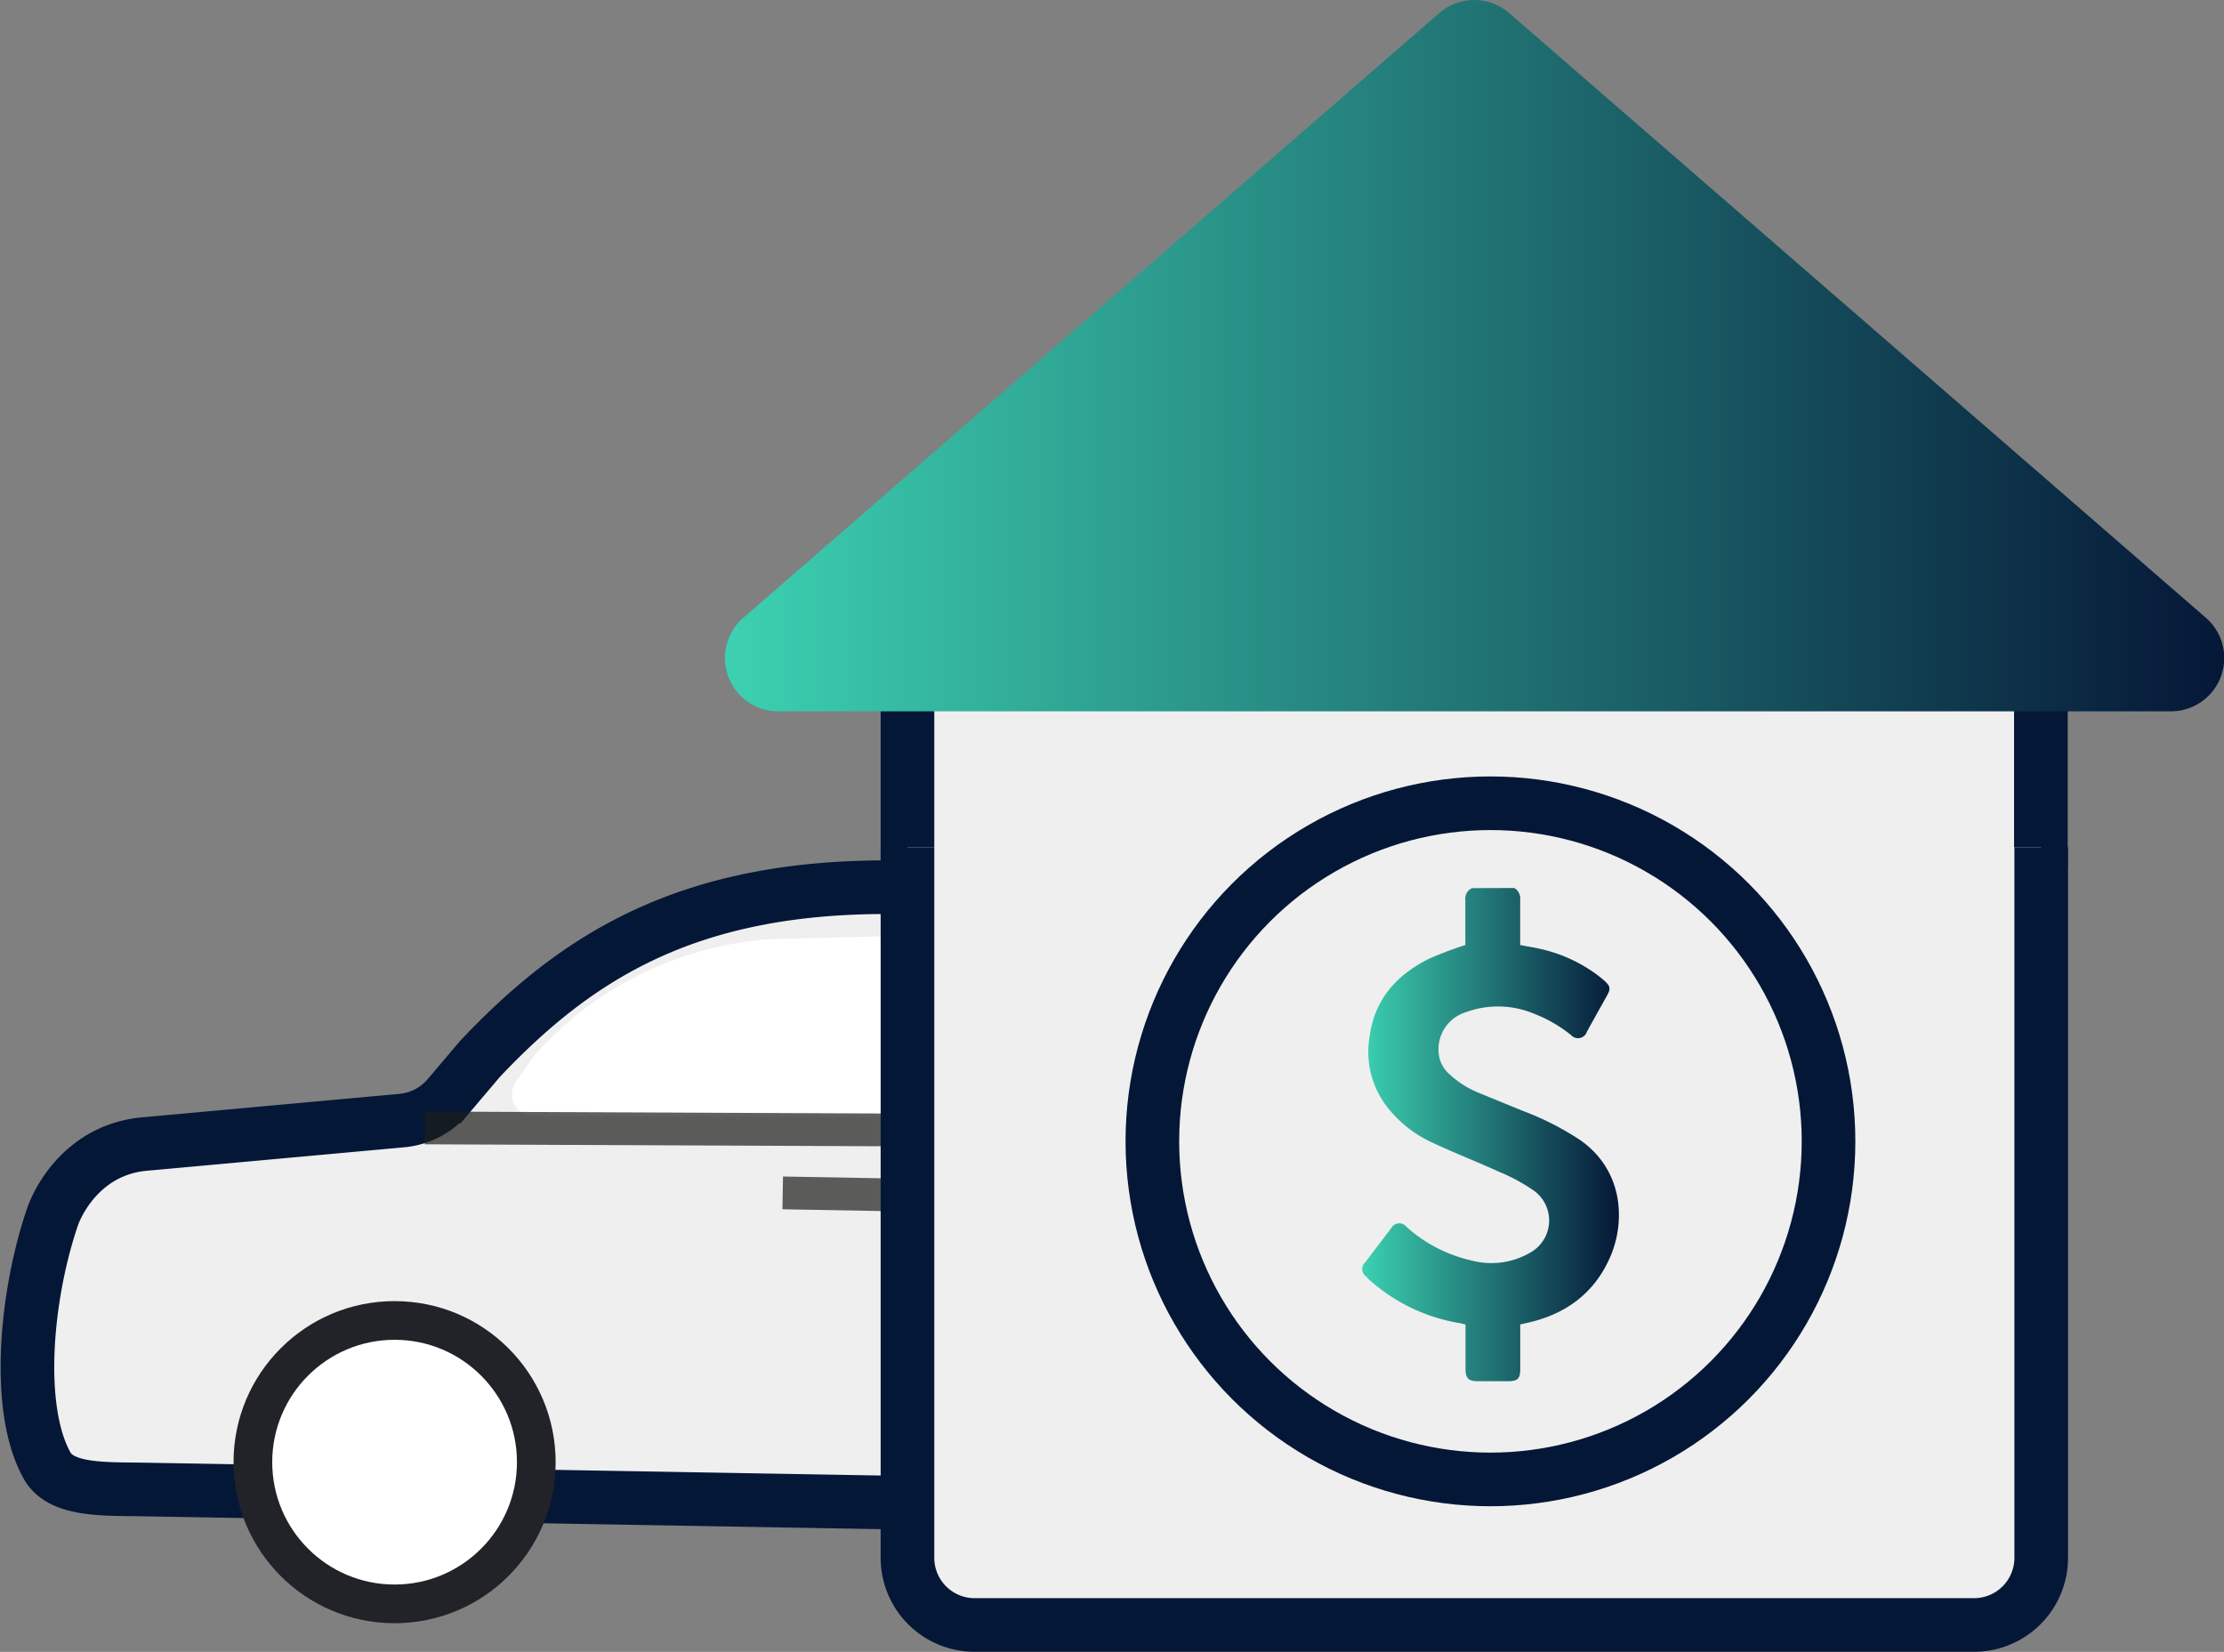
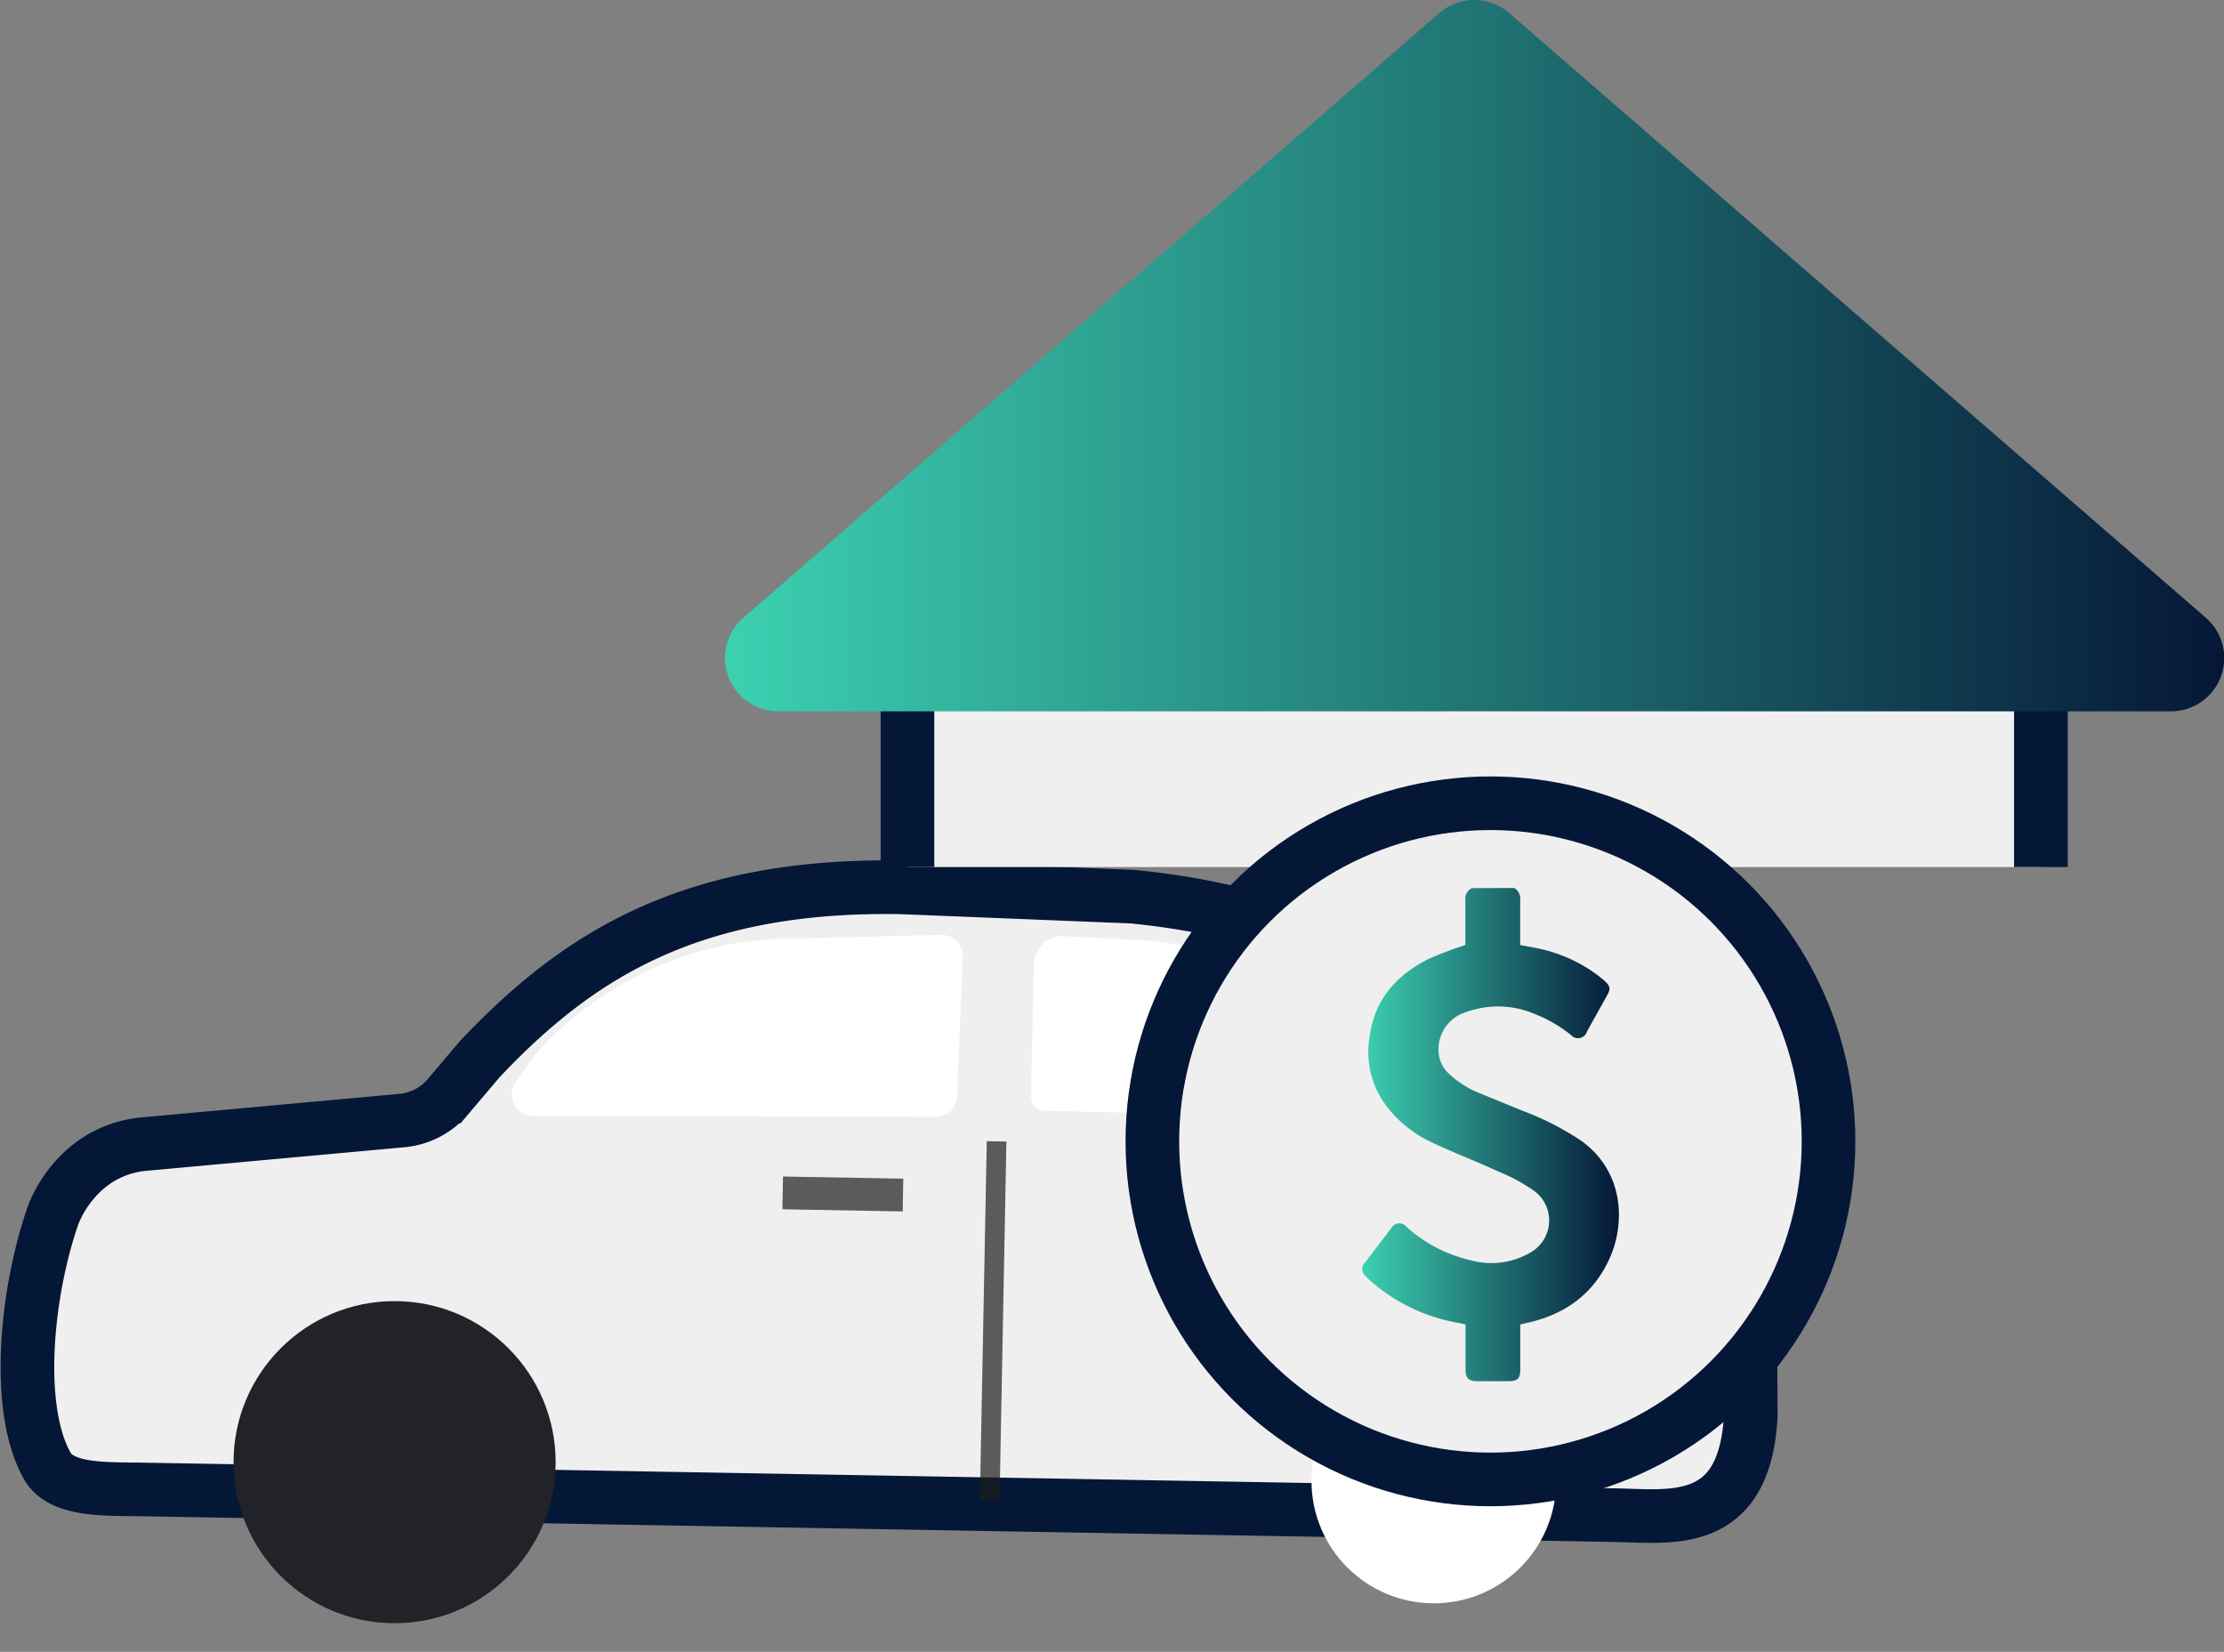
<svg xmlns="http://www.w3.org/2000/svg" xmlns:xlink="http://www.w3.org/1999/xlink" viewBox="0 0 278.26 206.68">
  <rect x="0" y="0" width="278.26" height="206.68" fill="#808080" stroke="none" />
  <defs>
    <style>.cls-1{fill:#efefef;stroke:#051737;stroke-width:6.71px;}.cls-1,.cls-3,.cls-4{stroke-miterlimit:10;}.cls-2{fill:#fff;}.cls-3,.cls-4{fill:none;stroke:#1d1d1b;opacity:0.7;}.cls-3{stroke-width:4.1px;}.cls-4{stroke-width:2.46px;}.cls-5{fill:#212328;}.cls-6{fill:url(#linear-gradient);}.cls-7{fill:url(#linear-gradient-2);}</style>
    <linearGradient id="linear-gradient" x1="90.64" y1="44.5" x2="278.26" y2="44.5" gradientUnits="userSpaceOnUse">
      <stop offset="0" stop-color="#3cd1b1" />
      <stop offset="1" stop-color="#051737" />
      <stop offset="1" />
    </linearGradient>
    <linearGradient id="linear-gradient-2" x1="170.42" y1="141.93" x2="202.54" y2="141.93" xlink:href="#linear-gradient" />
  </defs>
  <title>asset tracing</title>
  <g id="Layer_2" data-name="Layer 2">
    <g id="_0" data-name="0">
      <path class="cls-1" d="M18.05,186.36l184,3.21c7,.12,16.23,1.73,17-12.4l-.13-25.55a8,8,0,0,0-5.7-7.93l-21.61-4.78a8.66,8.66,0,0,1-5.09-3.33c-12.07-16.31-27.68-21.66-44.77-23.39l-29-1.17c-26.52-.46-40.6,8.68-52.69,21.46l-4,4.72a8.6,8.6,0,0,1-5.77,3l-32,2.92c-7.79.6-11,7.08-11.7,9.07-3.35,9.77-4.68,24-.73,31.12C7.6,186.59,13.25,186.27,18.05,186.36Z" />
      <path class="cls-2" d="M142.93,117.64l-9.82-.51a3.58,3.58,0,0,0-3.76,3.5L129,137c0,2,1.31,2,3.28,2l35.66.86c3.16.08,5.05-2.06,2.9-4.37L163,127A29.44,29.44,0,0,0,142.93,117.64Z" />
      <path class="cls-2" d="M66.66,139.61l50.36.14a2.67,2.67,0,0,0,2.72-2.62l.72-17.46a2.67,2.67,0,0,0-2.62-2.71l-17.68.45a43.41,43.41,0,0,0-33.3,14.64l-2.34,3.37A2.67,2.67,0,0,0,66.66,139.61Z" />
-       <polyline class="cls-3" points="53.15 141.12 176.94 141.66 186.48 135.58" />
      <line class="cls-4" x1="124.69" y1="142.8" x2="123.83" y2="187.63" />
-       <circle class="cls-5" cx="179.4" cy="185.29" r="20.15" />
      <circle class="cls-2" cx="179.4" cy="185.29" r="15.31" />
      <circle class="cls-5" cx="49.37" cy="182.94" r="20.15" />
-       <circle class="cls-2" cx="49.37" cy="182.94" r="15.31" />
      <line class="cls-3" x1="112.98" y1="149.52" x2="97.93" y2="149.25" />
      <line class="cls-3" x1="176.84" y1="150.08" x2="161.78" y2="149.82" />
      <polyline class="cls-1" points="255.35 108.48 255.35 77.63 113.54 77.63 113.54 108.48" />
-       <path class="cls-1" d="M113.54,106v88.91a8.4,8.4,0,0,0,8.4,8.4H247a8.4,8.4,0,0,0,8.39-8.4V106" />
      <circle class="cls-1" cx="186.48" cy="142.8" r="42.3" />
      <path class="cls-6" d="M276,77.3,188.82,1.63a6.68,6.68,0,0,0-8.74,0L93,77.3A6.67,6.67,0,0,0,97.32,89H271.58A6.67,6.67,0,0,0,276,77.3Z" />
      <path class="cls-7" d="M189.47,111.1a1.57,1.57,0,0,1,.73,1.53c0,1.66,0,3.33,0,5v.61c.85.16,1.66.29,2.46.47a18.77,18.77,0,0,1,7.6,3.59c.18.16.37.3.55.47.66.62.72.95.28,1.74-.84,1.52-1.68,3-2.54,4.57a1.17,1.17,0,0,1-2,.41,17.31,17.31,0,0,0-4.62-2.66,11.66,11.66,0,0,0-8.52-.19,4.86,4.86,0,0,0-3.42,5,4,4,0,0,0,1.43,2.82,11.87,11.87,0,0,0,3.47,2.22l5.62,2.3a35.73,35.73,0,0,1,7.21,3.67c5.33,3.73,5.65,10,3.84,14.39-2,4.79-5.74,7.48-10.74,8.53l-.61.14v5.56c0,1.22-.31,1.54-1.53,1.54h-3.79c-1.17,0-1.53-.37-1.53-1.56v-5.53c-.32-.08-.62-.16-.93-.21a22.43,22.43,0,0,1-10.93-5.23,6.67,6.67,0,0,1-.6-.59,1.13,1.13,0,0,1-.09-1.75q1.62-2.14,3.25-4.26a1.13,1.13,0,0,1,1.89-.2,18.11,18.11,0,0,0,8.13,4.22,9.7,9.7,0,0,0,7.42-1,4.6,4.6,0,0,0,.4-7.74,23,23,0,0,0-4.37-2.36c-2.76-1.27-5.61-2.36-8.36-3.66a15.14,15.14,0,0,1-5.69-4.54,11.24,11.24,0,0,1-2.11-8.76C172,125,174.76,122,178.7,120a44,44,0,0,1,4.64-1.76v-2.53c0-1,0-2,0-3.07a1.44,1.44,0,0,1,.84-1.52Z" />
    </g>
  </g>
</svg>